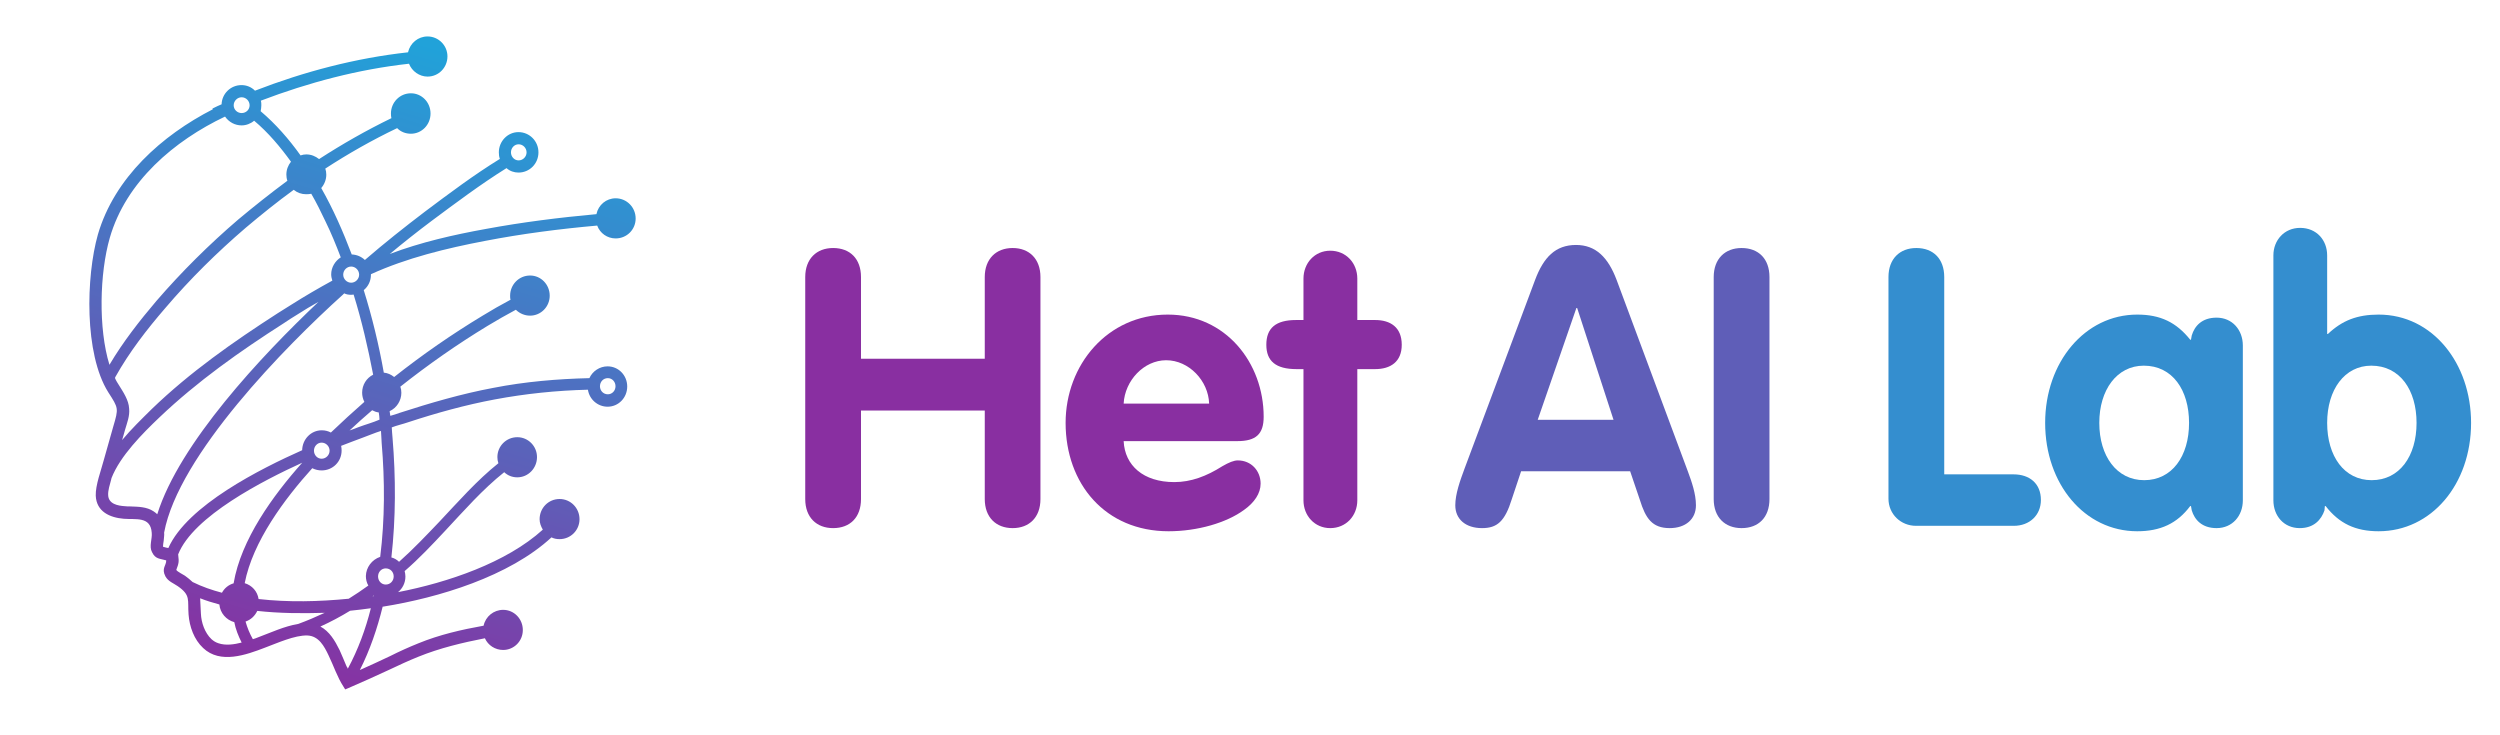
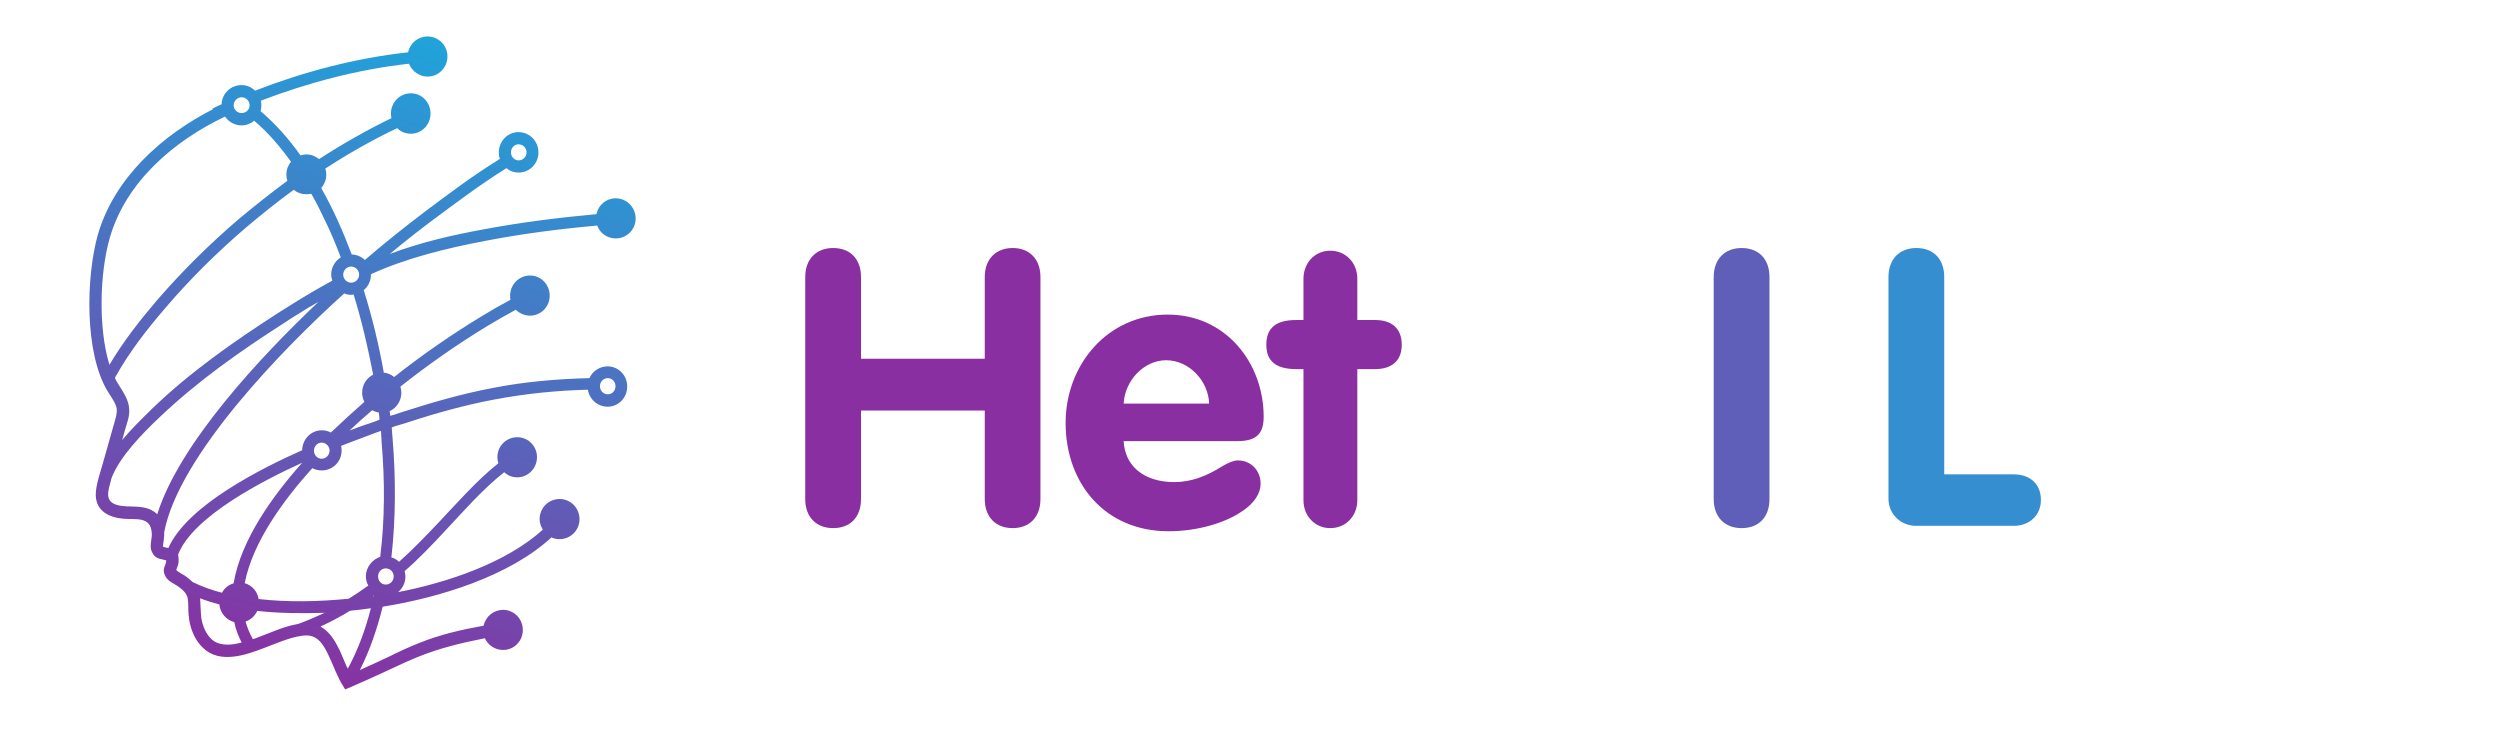
<svg xmlns="http://www.w3.org/2000/svg" width="170" zoomAndPan="magnify" viewBox="0 0 127.5 37.5" height="50" preserveAspectRatio="xMidYMid meet" version="1.2">
  <defs>
    <clipPath id="74c45c5d12">
      <path d="M 4.293 1.855 L 32.418 1.855 L 32.418 35.164 L 4.293 35.164 Z M 4.293 1.855 " />
    </clipPath>
    <clipPath id="96c6a236e4">
      <path d="M 13.305 5.133 C 13.328 5.207 13.328 5.281 13.328 5.371 C 13.328 5.469 13.312 5.574 13.293 5.672 C 14.066 6.328 14.738 7.098 15.328 7.926 C 15.422 7.891 15.527 7.875 15.621 7.875 C 15.867 7.875 16.086 7.965 16.273 8.113 C 17.461 7.344 18.684 6.648 19.961 6.027 C 19.945 5.953 19.938 5.879 19.938 5.789 C 19.938 5.223 20.387 4.758 20.957 4.758 C 21.508 4.758 21.957 5.215 21.957 5.789 C 21.957 6.363 21.508 6.82 20.957 6.82 C 20.684 6.82 20.438 6.723 20.254 6.535 C 18.984 7.141 17.762 7.836 16.59 8.598 C 16.625 8.695 16.641 8.801 16.641 8.91 C 16.641 9.16 16.543 9.406 16.383 9.59 C 16.996 10.668 17.496 11.809 17.938 12.977 C 18.195 12.988 18.426 13.086 18.609 13.258 C 19.605 12.398 20.629 11.586 21.672 10.793 C 22.918 9.859 24.172 8.918 25.492 8.105 C 25.453 7.992 25.441 7.883 25.441 7.77 C 25.441 7.203 25.891 6.738 26.441 6.738 C 27.004 6.738 27.461 7.195 27.461 7.77 C 27.461 8.344 27.012 8.801 26.441 8.801 C 26.223 8.801 26 8.727 25.832 8.574 C 24.512 9.398 23.258 10.34 22.012 11.266 C 21.289 11.809 20.578 12.371 19.879 12.953 C 21.449 12.355 23.137 11.973 24.777 11.676 C 26.637 11.332 28.523 11.094 30.418 10.922 C 30.516 10.449 30.922 10.113 31.398 10.113 C 31.961 10.113 32.418 10.57 32.418 11.145 C 32.418 11.707 31.969 12.16 31.398 12.16 C 30.973 12.16 30.602 11.898 30.457 11.504 C 28.531 11.676 26.621 11.922 24.723 12.289 C 22.777 12.66 20.734 13.156 18.918 13.984 C 18.918 14 18.918 14 18.918 14.008 C 18.918 14.32 18.785 14.605 18.551 14.797 C 18.98 16.172 19.324 17.59 19.574 19.004 C 19.773 19.023 19.945 19.102 20.102 19.227 C 21.531 18.098 23.043 17.047 24.605 16.105 C 25.07 15.82 25.551 15.543 26.039 15.285 C 26.016 15.223 26.016 15.148 26.016 15.082 C 26.016 14.516 26.465 14.051 27.035 14.051 C 27.586 14.051 28.035 14.508 28.035 15.082 C 28.035 15.641 27.586 16.098 27.035 16.098 C 26.754 16.098 26.496 15.984 26.309 15.797 C 25.824 16.059 25.344 16.328 24.863 16.621 C 23.324 17.555 21.84 18.594 20.418 19.719 C 20.453 19.816 20.469 19.922 20.469 20.035 C 20.469 20.43 20.234 20.805 19.871 20.969 C 19.887 21.043 19.895 21.133 19.906 21.207 C 20.07 21.168 20.227 21.109 20.371 21.059 C 21.945 20.551 23.531 20.086 25.16 19.781 C 26.773 19.465 28.422 19.324 30.059 19.285 C 30.219 18.93 30.582 18.684 30.988 18.684 C 31.539 18.684 31.988 19.137 31.988 19.711 C 31.988 20.289 31.539 20.742 30.988 20.742 C 30.484 20.742 30.059 20.371 29.984 19.875 C 28.391 19.914 26.797 20.078 25.234 20.371 C 23.734 20.652 22.254 21.062 20.816 21.535 C 20.559 21.625 20.227 21.699 19.98 21.797 C 19.996 21.969 19.996 22.156 20.02 22.34 C 20.188 24.367 20.188 26.414 19.961 28.43 C 20.105 28.465 20.238 28.543 20.352 28.652 C 21.074 28.012 21.746 27.301 22.41 26.605 C 23.367 25.59 24.32 24.5 25.418 23.625 C 25.383 23.527 25.367 23.426 25.367 23.312 C 25.367 22.754 25.816 22.297 26.383 22.297 C 26.938 22.297 27.387 22.754 27.387 23.312 C 27.387 23.879 26.938 24.344 26.383 24.344 C 26.125 24.344 25.898 24.254 25.715 24.082 C 24.621 24.949 23.668 26.039 22.711 27.062 C 22.047 27.773 21.375 28.488 20.637 29.125 C 20.66 29.223 20.676 29.309 20.676 29.406 C 20.676 29.73 20.527 30.012 20.301 30.199 C 22.836 29.707 25.824 28.699 27.684 27.012 C 27.586 26.844 27.52 26.668 27.52 26.48 C 27.52 25.91 27.969 25.449 28.539 25.449 C 29.098 25.449 29.555 25.906 29.555 26.48 C 29.555 27.039 29.105 27.496 28.539 27.496 C 28.391 27.496 28.258 27.473 28.125 27.406 C 25.973 29.398 22.371 30.484 19.539 30.938 L 19.516 30.938 C 19.242 32.051 18.867 33.156 18.352 34.172 C 18.867 33.949 19.371 33.703 19.887 33.465 C 20.367 33.223 20.844 33.008 21.348 32.805 C 22.41 32.371 23.531 32.113 24.664 31.91 C 24.762 31.438 25.184 31.102 25.66 31.102 C 26.215 31.102 26.664 31.559 26.664 32.133 C 26.664 32.695 26.215 33.148 25.66 33.148 C 25.254 33.148 24.887 32.91 24.73 32.551 C 23.582 32.777 22.438 33.047 21.34 33.492 C 20.836 33.695 20.336 33.926 19.836 34.164 C 19.133 34.488 18.449 34.801 17.754 35.098 L 17.605 35.16 L 17.52 35.023 C 17.199 34.531 17.016 33.957 16.758 33.426 C 16.535 32.957 16.258 32.434 15.68 32.41 C 15.031 32.387 14.125 32.805 13.512 33.031 C 12.547 33.402 11.234 33.875 10.363 33.051 C 9.898 32.621 9.664 31.961 9.617 31.344 C 9.559 30.594 9.742 30.363 9.066 29.895 C 8.844 29.742 8.578 29.652 8.438 29.398 C 8.219 28.98 8.488 28.84 8.477 28.578 C 8.164 28.488 7.922 28.52 7.754 28.16 C 7.59 27.863 7.773 27.48 7.738 27.168 C 7.68 26.324 6.926 26.508 6.312 26.457 C 5.605 26.398 4.918 26.098 4.883 25.277 C 4.867 24.746 5.156 23.984 5.289 23.477 C 5.457 22.91 5.605 22.336 5.773 21.766 C 6.055 20.809 6.047 20.824 5.516 19.996 C 4.293 18.039 4.383 14.117 4.992 11.961 C 5.84 9.055 8.262 6.902 10.852 5.574 L 10.836 5.535 L 11.094 5.41 L 11.301 5.32 C 11.32 4.773 11.766 4.34 12.316 4.34 C 12.574 4.34 12.82 4.438 13.004 4.625 C 15.512 3.652 18.145 2.961 20.809 2.668 C 20.918 2.195 21.324 1.859 21.805 1.859 C 22.363 1.859 22.82 2.316 22.82 2.875 C 22.82 3.445 22.371 3.906 21.805 3.906 C 21.391 3.906 21.008 3.633 20.859 3.25 C 18.277 3.535 15.742 4.207 13.305 5.133 Z M 12.961 6.156 C 12.789 6.305 12.555 6.395 12.324 6.395 C 11.984 6.395 11.676 6.23 11.477 5.945 C 8.895 7.172 6.426 9.254 5.598 12.133 C 5.082 13.93 5.008 16.746 5.582 18.605 C 6.27 17.441 7.117 16.359 7.98 15.344 C 9.266 13.855 10.664 12.469 12.156 11.191 C 12.969 10.512 13.801 9.852 14.656 9.219 C 14.621 9.121 14.605 9.008 14.605 8.906 C 14.605 8.656 14.691 8.434 14.84 8.246 C 14.293 7.492 13.684 6.762 12.961 6.156 Z M 18.035 15.023 C 17.996 15.023 17.945 15.035 17.91 15.035 C 17.785 15.035 17.664 15.016 17.555 14.961 L 17.48 15.035 C 14.566 17.66 9.102 23.215 8.371 27.16 C 8.387 27.293 8.355 27.441 8.348 27.578 C 8.336 27.637 8.312 27.816 8.312 27.875 C 8.328 27.891 8.336 27.891 8.363 27.898 C 8.438 27.922 8.512 27.938 8.586 27.949 C 9.551 25.777 13.312 23.895 15.41 22.961 C 15.422 22.402 15.859 21.945 16.41 21.945 C 16.582 21.945 16.73 21.984 16.875 22.059 C 17.43 21.527 18.004 21.004 18.582 20.496 C 18.508 20.348 18.469 20.184 18.469 20.027 C 18.469 19.629 18.691 19.277 19.031 19.109 C 18.766 17.727 18.449 16.359 18.035 15.023 Z M 6.227 22.445 C 6.691 21.887 7.223 21.371 7.746 20.855 C 9.691 18.98 11.898 17.434 14.16 15.977 C 14.398 15.828 14.625 15.68 14.871 15.531 C 15.555 15.098 16.242 14.699 16.949 14.312 C 16.914 14.199 16.891 14.102 16.891 13.992 C 16.891 13.633 17.09 13.312 17.379 13.125 C 17.141 12.504 16.891 11.883 16.598 11.289 C 16.375 10.816 16.145 10.348 15.875 9.883 C 15.801 9.898 15.711 9.906 15.613 9.906 C 15.379 9.906 15.164 9.832 14.98 9.68 C 14.148 10.285 13.328 10.945 12.531 11.617 C 11.062 12.879 9.691 14.23 8.43 15.711 C 7.488 16.801 6.594 17.957 5.887 19.219 L 5.863 19.277 C 5.914 19.406 5.988 19.52 6.062 19.637 C 6.285 19.996 6.566 20.406 6.586 20.84 C 6.625 21.215 6.477 21.574 6.379 21.914 C 6.32 22.117 6.277 22.289 6.227 22.445 Z M 19.059 30.363 C 19.047 30.379 19.023 30.402 19 30.414 C 19.016 30.414 19.039 30.402 19.059 30.402 C 19.059 30.387 19.059 30.379 19.059 30.363 Z M 19.391 28.398 C 19.629 26.48 19.629 24.531 19.465 22.594 C 19.449 22.395 19.449 22.184 19.43 21.977 C 19.117 22.074 18.793 22.215 18.5 22.32 C 18.129 22.453 17.762 22.602 17.398 22.738 C 17.414 22.812 17.422 22.902 17.422 22.977 C 17.422 23.543 16.973 23.992 16.402 23.992 C 16.242 23.992 16.074 23.953 15.926 23.879 C 14.516 25.441 12.887 27.621 12.48 29.742 C 12.855 29.855 13.129 30.16 13.188 30.551 C 14.707 30.723 16.266 30.684 17.785 30.535 C 18.121 30.328 18.453 30.102 18.785 29.863 C 18.699 29.715 18.66 29.551 18.66 29.379 C 18.668 28.938 18.965 28.543 19.391 28.398 Z M 11.914 29.75 C 12.289 27.52 13.918 25.277 15.414 23.598 C 13.453 24.492 9.855 26.324 9.086 28.273 L 9.102 28.445 C 9.117 28.555 9.117 28.668 9.086 28.781 C 9.066 28.879 9.012 28.98 8.992 29.062 C 8.992 29.078 9.008 29.086 9.008 29.086 C 9.043 29.145 9.344 29.309 9.434 29.363 C 9.566 29.461 9.707 29.57 9.824 29.684 C 10.305 29.922 10.805 30.094 11.32 30.23 C 11.441 30.004 11.652 29.824 11.914 29.75 Z M 13.121 31.156 C 12.996 31.418 12.789 31.609 12.523 31.699 C 12.613 32.016 12.73 32.305 12.895 32.598 C 12.988 32.574 13.078 32.539 13.172 32.5 C 13.836 32.254 14.492 31.941 15.211 31.82 C 15.66 31.656 16.117 31.461 16.559 31.254 C 15.402 31.289 14.25 31.281 13.121 31.156 Z M 12.324 32.77 C 12.156 32.434 12.016 32.09 11.949 31.73 C 11.535 31.617 11.227 31.262 11.188 30.828 C 10.859 30.738 10.527 30.641 10.207 30.512 C 10.23 30.773 10.223 31.035 10.246 31.297 C 10.266 31.754 10.445 32.277 10.785 32.598 C 10.895 32.695 11.004 32.762 11.137 32.805 C 11.508 32.934 11.949 32.867 12.324 32.77 Z M 19.316 21.035 C 19.191 21.02 19.082 20.977 18.98 20.922 C 18.586 21.258 18.203 21.602 17.828 21.953 C 17.988 21.902 18.145 21.84 18.293 21.781 C 18.625 21.656 19.039 21.543 19.355 21.402 C 19.355 21.281 19.332 21.148 19.316 21.035 Z M 26.449 7.359 C 26.23 7.359 26.059 7.547 26.059 7.77 C 26.059 7.992 26.23 8.18 26.449 8.18 C 26.672 8.18 26.855 7.992 26.855 7.77 C 26.855 7.547 26.672 7.359 26.449 7.359 Z M 17.91 13.594 C 17.688 13.594 17.504 13.781 17.504 14.008 C 17.504 14.23 17.688 14.418 17.91 14.418 C 18.129 14.418 18.316 14.23 18.316 14.008 C 18.316 13.781 18.129 13.594 17.91 13.594 Z M 12.324 4.961 C 12.105 4.961 11.918 5.148 11.918 5.371 C 11.918 5.594 12.105 5.766 12.324 5.766 C 12.547 5.766 12.73 5.594 12.73 5.371 C 12.73 5.148 12.547 4.961 12.324 4.961 Z M 19.672 28.988 C 19.449 28.988 19.281 29.176 19.281 29.398 C 19.281 29.625 19.449 29.812 19.672 29.812 C 19.906 29.812 20.078 29.625 20.078 29.398 C 20.078 29.168 19.906 28.988 19.672 28.988 Z M 16.402 22.574 C 16.184 22.574 16.012 22.762 16.012 22.984 C 16.012 23.207 16.184 23.395 16.402 23.395 C 16.625 23.395 16.809 23.207 16.809 22.984 C 16.809 22.762 16.625 22.574 16.402 22.574 Z M 31 19.285 C 30.766 19.285 30.598 19.473 30.598 19.699 C 30.598 19.922 30.766 20.109 31 20.109 C 31.223 20.109 31.391 19.922 31.391 19.699 C 31.391 19.473 31.223 19.285 31 19.285 Z M 17.738 34.105 C 18.262 33.133 18.648 32.082 18.914 31.02 C 18.559 31.074 18.211 31.109 17.855 31.148 C 17.371 31.445 16.863 31.715 16.34 31.953 C 16.801 32.199 17.082 32.672 17.32 33.156 C 17.445 33.434 17.555 33.703 17.672 33.98 C 17.703 34.008 17.723 34.062 17.738 34.105 Z M 16.242 15.395 C 15.875 15.598 15.52 15.812 15.18 16.031 C 14.938 16.18 14.699 16.328 14.473 16.484 C 12.238 17.914 10.062 19.449 8.137 21.281 C 7.266 22.109 6.129 23.254 5.688 24.379 L 5.664 24.477 C 5.605 24.703 5.504 25.008 5.516 25.246 C 5.531 25.703 6.004 25.793 6.371 25.816 C 6.461 25.828 6.543 25.828 6.645 25.828 C 7.059 25.844 7.48 25.844 7.832 26.078 C 7.906 26.129 7.965 26.172 8.02 26.227 C 9.152 22.609 13.32 18.16 16.242 15.395 Z M 16.242 15.395 " />
    </clipPath>
    <linearGradient x1="9079.06" gradientTransform="matrix(0.003,0,0,-0.003,0.351,1.481)" y1="906.361" x2="4619.114" gradientUnits="userSpaceOnUse" y2="-13985.034" id="4bbbe0ee9f">
      <stop style="stop-color:#21a2d9;stop-opacity:1;" offset="0" />
      <stop style="stop-color:#21a2d9;stop-opacity:1;" offset="0.062" />
      <stop style="stop-color:#21a2d9;stop-opacity:1;" offset="0.094" />
      <stop style="stop-color:#21a2d9;stop-opacity:1;" offset="0.109" />
      <stop style="stop-color:#21a1d9;stop-opacity:1;" offset="0.113" />
      <stop style="stop-color:#22a1d8;stop-opacity:1;" offset="0.117" />
      <stop style="stop-color:#23a0d8;stop-opacity:1;" offset="0.121" />
      <stop style="stop-color:#239fd8;stop-opacity:1;" offset="0.125" />
      <stop style="stop-color:#249fd7;stop-opacity:1;" offset="0.129" />
      <stop style="stop-color:#249ed7;stop-opacity:1;" offset="0.133" />
      <stop style="stop-color:#259ed7;stop-opacity:1;" offset="0.137" />
      <stop style="stop-color:#259dd7;stop-opacity:1;" offset="0.141" />
      <stop style="stop-color:#269cd6;stop-opacity:1;" offset="0.145" />
      <stop style="stop-color:#279cd6;stop-opacity:1;" offset="0.148" />
      <stop style="stop-color:#279bd6;stop-opacity:1;" offset="0.152" />
      <stop style="stop-color:#289ad5;stop-opacity:1;" offset="0.156" />
      <stop style="stop-color:#289ad5;stop-opacity:1;" offset="0.16" />
      <stop style="stop-color:#2999d5;stop-opacity:1;" offset="0.164" />
      <stop style="stop-color:#2999d4;stop-opacity:1;" offset="0.168" />
      <stop style="stop-color:#2a98d4;stop-opacity:1;" offset="0.172" />
      <stop style="stop-color:#2b97d4;stop-opacity:1;" offset="0.176" />
      <stop style="stop-color:#2b97d4;stop-opacity:1;" offset="0.18" />
      <stop style="stop-color:#2c96d3;stop-opacity:1;" offset="0.184" />
      <stop style="stop-color:#2c95d3;stop-opacity:1;" offset="0.188" />
      <stop style="stop-color:#2d95d3;stop-opacity:1;" offset="0.191" />
      <stop style="stop-color:#2d94d2;stop-opacity:1;" offset="0.195" />
      <stop style="stop-color:#2e94d2;stop-opacity:1;" offset="0.199" />
      <stop style="stop-color:#2e93d2;stop-opacity:1;" offset="0.203" />
      <stop style="stop-color:#2f92d1;stop-opacity:1;" offset="0.207" />
      <stop style="stop-color:#3092d1;stop-opacity:1;" offset="0.211" />
      <stop style="stop-color:#3091d1;stop-opacity:1;" offset="0.215" />
      <stop style="stop-color:#3190d0;stop-opacity:1;" offset="0.219" />
      <stop style="stop-color:#3190d0;stop-opacity:1;" offset="0.223" />
      <stop style="stop-color:#328fd0;stop-opacity:1;" offset="0.227" />
      <stop style="stop-color:#328fd0;stop-opacity:1;" offset="0.23" />
      <stop style="stop-color:#338ecf;stop-opacity:1;" offset="0.234" />
      <stop style="stop-color:#348dcf;stop-opacity:1;" offset="0.238" />
      <stop style="stop-color:#348dcf;stop-opacity:1;" offset="0.242" />
      <stop style="stop-color:#358cce;stop-opacity:1;" offset="0.246" />
      <stop style="stop-color:#358bce;stop-opacity:1;" offset="0.25" />
      <stop style="stop-color:#368bce;stop-opacity:1;" offset="0.254" />
      <stop style="stop-color:#368acd;stop-opacity:1;" offset="0.258" />
      <stop style="stop-color:#378acd;stop-opacity:1;" offset="0.262" />
      <stop style="stop-color:#3889cd;stop-opacity:1;" offset="0.266" />
      <stop style="stop-color:#3888cc;stop-opacity:1;" offset="0.27" />
      <stop style="stop-color:#3988cc;stop-opacity:1;" offset="0.273" />
      <stop style="stop-color:#3987cc;stop-opacity:1;" offset="0.277" />
      <stop style="stop-color:#3a86cc;stop-opacity:1;" offset="0.281" />
      <stop style="stop-color:#3a86cb;stop-opacity:1;" offset="0.285" />
      <stop style="stop-color:#3b85cb;stop-opacity:1;" offset="0.289" />
      <stop style="stop-color:#3c85cb;stop-opacity:1;" offset="0.293" />
      <stop style="stop-color:#3c84ca;stop-opacity:1;" offset="0.297" />
      <stop style="stop-color:#3d83ca;stop-opacity:1;" offset="0.301" />
      <stop style="stop-color:#3d83ca;stop-opacity:1;" offset="0.305" />
      <stop style="stop-color:#3e82c9;stop-opacity:1;" offset="0.309" />
      <stop style="stop-color:#3e81c9;stop-opacity:1;" offset="0.312" />
      <stop style="stop-color:#3f81c9;stop-opacity:1;" offset="0.316" />
      <stop style="stop-color:#4080c9;stop-opacity:1;" offset="0.32" />
      <stop style="stop-color:#4080c8;stop-opacity:1;" offset="0.324" />
      <stop style="stop-color:#417fc8;stop-opacity:1;" offset="0.328" />
      <stop style="stop-color:#417ec8;stop-opacity:1;" offset="0.332" />
      <stop style="stop-color:#427ec7;stop-opacity:1;" offset="0.336" />
      <stop style="stop-color:#427dc7;stop-opacity:1;" offset="0.34" />
      <stop style="stop-color:#437cc7;stop-opacity:1;" offset="0.344" />
      <stop style="stop-color:#437cc6;stop-opacity:1;" offset="0.348" />
      <stop style="stop-color:#447bc6;stop-opacity:1;" offset="0.352" />
      <stop style="stop-color:#457ac6;stop-opacity:1;" offset="0.355" />
      <stop style="stop-color:#457ac5;stop-opacity:1;" offset="0.359" />
      <stop style="stop-color:#4679c5;stop-opacity:1;" offset="0.363" />
      <stop style="stop-color:#4679c5;stop-opacity:1;" offset="0.367" />
      <stop style="stop-color:#4778c5;stop-opacity:1;" offset="0.371" />
      <stop style="stop-color:#4777c4;stop-opacity:1;" offset="0.375" />
      <stop style="stop-color:#4877c4;stop-opacity:1;" offset="0.379" />
      <stop style="stop-color:#4976c4;stop-opacity:1;" offset="0.383" />
      <stop style="stop-color:#4975c3;stop-opacity:1;" offset="0.387" />
      <stop style="stop-color:#4a75c3;stop-opacity:1;" offset="0.391" />
      <stop style="stop-color:#4a74c3;stop-opacity:1;" offset="0.395" />
      <stop style="stop-color:#4b74c2;stop-opacity:1;" offset="0.398" />
      <stop style="stop-color:#4b73c2;stop-opacity:1;" offset="0.402" />
      <stop style="stop-color:#4c72c2;stop-opacity:1;" offset="0.406" />
      <stop style="stop-color:#4d72c1;stop-opacity:1;" offset="0.41" />
      <stop style="stop-color:#4d71c1;stop-opacity:1;" offset="0.414" />
      <stop style="stop-color:#4e70c1;stop-opacity:1;" offset="0.418" />
      <stop style="stop-color:#4e70c1;stop-opacity:1;" offset="0.422" />
      <stop style="stop-color:#4f6fc0;stop-opacity:1;" offset="0.426" />
      <stop style="stop-color:#4f6fc0;stop-opacity:1;" offset="0.43" />
      <stop style="stop-color:#506ec0;stop-opacity:1;" offset="0.434" />
      <stop style="stop-color:#516dbf;stop-opacity:1;" offset="0.438" />
      <stop style="stop-color:#516dbf;stop-opacity:1;" offset="0.441" />
      <stop style="stop-color:#526cbf;stop-opacity:1;" offset="0.445" />
      <stop style="stop-color:#526bbe;stop-opacity:1;" offset="0.449" />
      <stop style="stop-color:#536bbe;stop-opacity:1;" offset="0.453" />
      <stop style="stop-color:#536abe;stop-opacity:1;" offset="0.457" />
      <stop style="stop-color:#546abe;stop-opacity:1;" offset="0.461" />
      <stop style="stop-color:#5569bd;stop-opacity:1;" offset="0.465" />
      <stop style="stop-color:#5568bd;stop-opacity:1;" offset="0.469" />
      <stop style="stop-color:#5668bd;stop-opacity:1;" offset="0.473" />
      <stop style="stop-color:#5667bc;stop-opacity:1;" offset="0.477" />
      <stop style="stop-color:#5766bc;stop-opacity:1;" offset="0.48" />
      <stop style="stop-color:#5766bc;stop-opacity:1;" offset="0.484" />
      <stop style="stop-color:#5865bb;stop-opacity:1;" offset="0.488" />
      <stop style="stop-color:#5965bb;stop-opacity:1;" offset="0.492" />
      <stop style="stop-color:#5964bb;stop-opacity:1;" offset="0.496" />
      <stop style="stop-color:#5a63ba;stop-opacity:1;" offset="0.5" />
      <stop style="stop-color:#5a63ba;stop-opacity:1;" offset="0.504" />
      <stop style="stop-color:#5b62ba;stop-opacity:1;" offset="0.508" />
      <stop style="stop-color:#5b61ba;stop-opacity:1;" offset="0.512" />
      <stop style="stop-color:#5c61b9;stop-opacity:1;" offset="0.516" />
      <stop style="stop-color:#5c60b9;stop-opacity:1;" offset="0.52" />
      <stop style="stop-color:#5d60b9;stop-opacity:1;" offset="0.523" />
      <stop style="stop-color:#5e5fb8;stop-opacity:1;" offset="0.527" />
      <stop style="stop-color:#5e5eb8;stop-opacity:1;" offset="0.531" />
      <stop style="stop-color:#5f5eb8;stop-opacity:1;" offset="0.535" />
      <stop style="stop-color:#5f5db7;stop-opacity:1;" offset="0.539" />
      <stop style="stop-color:#605cb7;stop-opacity:1;" offset="0.543" />
      <stop style="stop-color:#605cb7;stop-opacity:1;" offset="0.547" />
      <stop style="stop-color:#615bb6;stop-opacity:1;" offset="0.551" />
      <stop style="stop-color:#625bb6;stop-opacity:1;" offset="0.555" />
      <stop style="stop-color:#625ab6;stop-opacity:1;" offset="0.559" />
      <stop style="stop-color:#6359b6;stop-opacity:1;" offset="0.562" />
      <stop style="stop-color:#6359b5;stop-opacity:1;" offset="0.566" />
      <stop style="stop-color:#6458b5;stop-opacity:1;" offset="0.57" />
      <stop style="stop-color:#6457b5;stop-opacity:1;" offset="0.574" />
      <stop style="stop-color:#6557b4;stop-opacity:1;" offset="0.578" />
      <stop style="stop-color:#6656b4;stop-opacity:1;" offset="0.582" />
      <stop style="stop-color:#6656b4;stop-opacity:1;" offset="0.586" />
      <stop style="stop-color:#6755b3;stop-opacity:1;" offset="0.59" />
      <stop style="stop-color:#6754b3;stop-opacity:1;" offset="0.594" />
      <stop style="stop-color:#6854b3;stop-opacity:1;" offset="0.598" />
      <stop style="stop-color:#6853b3;stop-opacity:1;" offset="0.602" />
      <stop style="stop-color:#6952b2;stop-opacity:1;" offset="0.605" />
      <stop style="stop-color:#6a52b2;stop-opacity:1;" offset="0.609" />
      <stop style="stop-color:#6a51b2;stop-opacity:1;" offset="0.613" />
      <stop style="stop-color:#6b50b1;stop-opacity:1;" offset="0.617" />
      <stop style="stop-color:#6b50b1;stop-opacity:1;" offset="0.621" />
      <stop style="stop-color:#6c4fb1;stop-opacity:1;" offset="0.625" />
      <stop style="stop-color:#6c4fb0;stop-opacity:1;" offset="0.629" />
      <stop style="stop-color:#6d4eb0;stop-opacity:1;" offset="0.633" />
      <stop style="stop-color:#6e4db0;stop-opacity:1;" offset="0.637" />
      <stop style="stop-color:#6e4daf;stop-opacity:1;" offset="0.641" />
      <stop style="stop-color:#6f4caf;stop-opacity:1;" offset="0.645" />
      <stop style="stop-color:#6f4baf;stop-opacity:1;" offset="0.648" />
      <stop style="stop-color:#704baf;stop-opacity:1;" offset="0.652" />
      <stop style="stop-color:#704aae;stop-opacity:1;" offset="0.656" />
      <stop style="stop-color:#714aae;stop-opacity:1;" offset="0.66" />
      <stop style="stop-color:#7149ae;stop-opacity:1;" offset="0.664" />
      <stop style="stop-color:#7248ad;stop-opacity:1;" offset="0.668" />
      <stop style="stop-color:#7348ad;stop-opacity:1;" offset="0.672" />
      <stop style="stop-color:#7347ad;stop-opacity:1;" offset="0.676" />
      <stop style="stop-color:#7446ac;stop-opacity:1;" offset="0.68" />
      <stop style="stop-color:#7446ac;stop-opacity:1;" offset="0.684" />
      <stop style="stop-color:#7545ac;stop-opacity:1;" offset="0.688" />
      <stop style="stop-color:#7545ab;stop-opacity:1;" offset="0.691" />
      <stop style="stop-color:#7644ab;stop-opacity:1;" offset="0.695" />
      <stop style="stop-color:#7743ab;stop-opacity:1;" offset="0.699" />
      <stop style="stop-color:#7743ab;stop-opacity:1;" offset="0.703" />
      <stop style="stop-color:#7842aa;stop-opacity:1;" offset="0.707" />
      <stop style="stop-color:#7841aa;stop-opacity:1;" offset="0.711" />
      <stop style="stop-color:#7941aa;stop-opacity:1;" offset="0.715" />
      <stop style="stop-color:#7940a9;stop-opacity:1;" offset="0.719" />
      <stop style="stop-color:#7a40a9;stop-opacity:1;" offset="0.723" />
      <stop style="stop-color:#7b3fa9;stop-opacity:1;" offset="0.727" />
      <stop style="stop-color:#7b3ea8;stop-opacity:1;" offset="0.73" />
      <stop style="stop-color:#7c3ea8;stop-opacity:1;" offset="0.734" />
      <stop style="stop-color:#7c3da8;stop-opacity:1;" offset="0.738" />
      <stop style="stop-color:#7d3ca8;stop-opacity:1;" offset="0.742" />
      <stop style="stop-color:#7d3ca7;stop-opacity:1;" offset="0.746" />
      <stop style="stop-color:#7e3ba7;stop-opacity:1;" offset="0.75" />
      <stop style="stop-color:#7f3ba7;stop-opacity:1;" offset="0.754" />
      <stop style="stop-color:#7f3aa6;stop-opacity:1;" offset="0.758" />
      <stop style="stop-color:#8039a6;stop-opacity:1;" offset="0.762" />
      <stop style="stop-color:#8039a6;stop-opacity:1;" offset="0.766" />
      <stop style="stop-color:#8138a5;stop-opacity:1;" offset="0.77" />
      <stop style="stop-color:#8137a5;stop-opacity:1;" offset="0.773" />
      <stop style="stop-color:#8237a5;stop-opacity:1;" offset="0.777" />
      <stop style="stop-color:#8336a4;stop-opacity:1;" offset="0.781" />
      <stop style="stop-color:#8336a4;stop-opacity:1;" offset="0.785" />
      <stop style="stop-color:#8435a4;stop-opacity:1;" offset="0.789" />
      <stop style="stop-color:#8434a4;stop-opacity:1;" offset="0.793" />
      <stop style="stop-color:#8534a3;stop-opacity:1;" offset="0.797" />
      <stop style="stop-color:#8533a3;stop-opacity:1;" offset="0.801" />
      <stop style="stop-color:#8632a3;stop-opacity:1;" offset="0.805" />
      <stop style="stop-color:#8732a2;stop-opacity:1;" offset="0.809" />
      <stop style="stop-color:#8731a2;stop-opacity:1;" offset="0.812" />
      <stop style="stop-color:#8831a2;stop-opacity:1;" offset="0.816" />
      <stop style="stop-color:#8830a1;stop-opacity:1;" offset="0.82" />
      <stop style="stop-color:#892fa1;stop-opacity:1;" offset="0.824" />
      <stop style="stop-color:#892fa1;stop-opacity:1;" offset="0.828" />
      <stop style="stop-color:#8a2ea0;stop-opacity:1;" offset="0.832" />
      <stop style="stop-color:#8a2da0;stop-opacity:1;" offset="0.836" />
      <stop style="stop-color:#8b2da0;stop-opacity:1;" offset="0.84" />
      <stop style="stop-color:#8c2ca0;stop-opacity:1;" offset="0.844" />
      <stop style="stop-color:#8c2c9f;stop-opacity:1;" offset="0.848" />
      <stop style="stop-color:#8d2b9f;stop-opacity:1;" offset="0.852" />
      <stop style="stop-color:#8d2a9f;stop-opacity:1;" offset="0.855" />
      <stop style="stop-color:#8e2a9e;stop-opacity:1;" offset="0.859" />
      <stop style="stop-color:#8e299e;stop-opacity:1;" offset="0.863" />
      <stop style="stop-color:#8f289e;stop-opacity:1;" offset="0.867" />
      <stop style="stop-color:#90289d;stop-opacity:1;" offset="0.871" />
      <stop style="stop-color:#90279d;stop-opacity:1;" offset="0.875" />
      <stop style="stop-color:#91279d;stop-opacity:1;" offset="0.879" />
      <stop style="stop-color:#91269c;stop-opacity:1;" offset="0.883" />
      <stop style="stop-color:#92259c;stop-opacity:1;" offset="0.891" />
      <stop style="stop-color:#92259c;stop-opacity:1;" offset="0.906" />
      <stop style="stop-color:#92259c;stop-opacity:1;" offset="0.938" />
      <stop style="stop-color:#92259c;stop-opacity:1;" offset="1" />
    </linearGradient>
    <clipPath id="fde991c26d">
      <path d="M 115 11 L 126.414 11 L 126.414 28 L 115 28 Z M 115 11 " />
    </clipPath>
  </defs>
  <g id="1012145e00">
    <g clip-rule="nonzero" clip-path="url(#74c45c5d12)">
      <g clip-rule="evenodd" clip-path="url(#96c6a236e4)">
        <path style=" stroke:none;fill-rule:nonzero;fill:url(#4bbbe0ee9f);" d="M 4.293 35.16 L 4.293 1.859 L 32.418 1.859 L 32.418 35.16 Z M 4.293 35.16 " />
      </g>
    </g>
    <g style="fill:#892fa1;fill-opacity:1;">
      <g transform="translate(40.2, 26.817)">
        <path style="stroke:none" d="M 2.289 0.117 C 3.156 0.117 3.711 -0.434 3.711 -1.363 L 3.711 -5.879 L 10.023 -5.879 L 10.023 -1.363 C 10.023 -0.434 10.598 0.117 11.445 0.117 C 12.293 0.117 12.863 -0.434 12.863 -1.363 L 12.863 -12.688 C 12.863 -13.613 12.293 -14.168 11.445 -14.168 C 10.598 -14.168 10.023 -13.613 10.023 -12.688 L 10.023 -8.523 L 3.711 -8.523 L 3.711 -12.688 C 3.711 -13.613 3.156 -14.168 2.289 -14.168 C 1.441 -14.168 0.867 -13.613 0.867 -12.688 L 0.867 -1.363 C 0.867 -0.434 1.441 0.117 2.289 0.117 Z M 2.289 0.117 " />
      </g>
    </g>
    <g style="fill:#892fa1;fill-opacity:1;">
      <g transform="translate(53.951, 26.817)">
        <path style="stroke:none" d="M 5.645 0.277 C 7.125 0.277 8.602 -0.156 9.492 -0.809 C 10.023 -1.184 10.34 -1.656 10.34 -2.152 C 10.34 -2.801 9.867 -3.336 9.176 -3.336 C 8.977 -3.336 8.723 -3.234 8.387 -3.039 C 7.578 -2.527 6.789 -2.23 5.938 -2.23 C 4.359 -2.23 3.414 -3.078 3.355 -4.32 L 9.156 -4.32 C 10.102 -4.32 10.496 -4.676 10.496 -5.562 C 10.496 -8.309 8.562 -10.773 5.605 -10.773 C 2.527 -10.773 0.395 -8.207 0.395 -5.25 C 0.395 -2.133 2.426 0.277 5.645 0.277 Z M 3.355 -6.234 C 3.414 -7.398 4.379 -8.445 5.523 -8.445 C 6.688 -8.445 7.676 -7.398 7.715 -6.234 Z M 3.355 -6.234 " />
      </g>
    </g>
    <g style="fill:#892fa1;fill-opacity:1;">
      <g transform="translate(64.782, 26.817)">
        <path style="stroke:none" d="M 3.059 0.117 C 3.867 0.117 4.441 -0.512 4.441 -1.301 L 4.441 -7.992 L 5.348 -7.992 C 6.137 -7.992 6.707 -8.367 6.707 -9.234 C 6.707 -10.121 6.137 -10.496 5.348 -10.496 L 4.441 -10.496 L 4.441 -12.609 C 4.441 -13.398 3.867 -14.031 3.059 -14.031 C 2.27 -14.031 1.695 -13.398 1.695 -12.609 L 1.695 -10.496 L 1.32 -10.496 C 0.277 -10.496 -0.199 -10.082 -0.199 -9.234 C -0.199 -8.406 0.277 -7.992 1.34 -7.992 L 1.695 -7.992 L 1.695 -1.301 C 1.695 -0.512 2.27 0.117 3.059 0.117 Z M 3.059 0.117 " />
      </g>
    </g>
    <g style="fill:#892fa1;fill-opacity:1;">
      <g transform="translate(71.297, 26.817)">
        <path style="stroke:none" d="" />
      </g>
    </g>
    <g style="fill:#5f5eb8;fill-opacity:1;">
      <g transform="translate(68.85, 26.817)">
        <path style="stroke:none" d="" />
      </g>
    </g>
    <g style="fill:#5f5eb8;fill-opacity:1;">
      <g transform="translate(74.181, 26.817)">
-         <path style="stroke:none" d="M 1.402 0.117 C 2.172 0.117 2.566 -0.219 2.922 -1.363 L 3.395 -2.781 L 8.957 -2.781 L 9.453 -1.32 C 9.746 -0.375 10.082 0.117 10.973 0.117 C 11.781 0.117 12.312 -0.336 12.312 -1.047 C 12.312 -1.637 12.094 -2.25 11.898 -2.781 L 8.27 -12.531 C 7.832 -13.695 7.203 -14.324 6.195 -14.324 C 5.148 -14.324 4.539 -13.695 4.105 -12.531 L 0.512 -2.922 C 0.277 -2.289 0.039 -1.617 0.039 -1.047 C 0.039 -0.336 0.57 0.117 1.402 0.117 Z M 4.242 -5.406 L 6.215 -11.109 L 6.254 -11.109 L 8.109 -5.406 Z M 4.242 -5.406 " />
-       </g>
+         </g>
    </g>
    <g style="fill:#5f5eb8;fill-opacity:1;">
      <g transform="translate(86.532, 26.817)">
        <path style="stroke:none" d="M 2.289 0.117 C 3.156 0.117 3.711 -0.434 3.711 -1.363 L 3.711 -12.688 C 3.711 -13.613 3.156 -14.168 2.289 -14.168 C 1.441 -14.168 0.867 -13.613 0.867 -12.688 L 0.867 -1.363 C 0.867 -0.434 1.441 0.117 2.289 0.117 Z M 2.289 0.117 " />
      </g>
    </g>
    <g style="fill:#5f5eb8;fill-opacity:1;">
      <g transform="translate(91.135, 26.817)">
        <path style="stroke:none" d="" />
      </g>
    </g>
    <g style="fill:#348ecf;fill-opacity:1;">
      <g transform="translate(90.113, 26.817)">
        <path style="stroke:none" d="" />
      </g>
    </g>
    <g style="fill:#348ecf;fill-opacity:1;">
      <g transform="translate(95.445, 26.817)">
        <path style="stroke:none" d="M 2.27 0 L 7.262 0 C 8.051 0 8.641 -0.531 8.641 -1.32 C 8.641 -2.152 8.07 -2.625 7.242 -2.625 L 3.711 -2.625 L 3.711 -12.688 C 3.711 -13.613 3.156 -14.168 2.289 -14.168 C 1.441 -14.168 0.867 -13.613 0.867 -12.688 L 0.867 -1.383 C 0.867 -0.594 1.5 0 2.27 0 Z M 2.27 0 " />
      </g>
    </g>
    <g style="fill:#348ecf;fill-opacity:1;">
      <g transform="translate(103.908, 26.817)">
-         <path style="stroke:none" d="M 5.09 0.277 C 6.273 0.277 7.125 -0.117 7.793 -1.008 L 7.832 -1.008 L 7.871 -0.789 C 8.012 -0.316 8.387 0.117 9.137 0.117 C 9.945 0.117 10.477 -0.512 10.477 -1.301 L 10.477 -9.195 C 10.477 -9.984 9.945 -10.617 9.137 -10.617 C 8.387 -10.617 8.012 -10.184 7.871 -9.707 L 7.832 -9.492 L 7.793 -9.492 C 7.082 -10.379 6.273 -10.773 5.09 -10.773 C 2.426 -10.773 0.395 -8.348 0.395 -5.25 C 0.395 -2.133 2.406 0.277 5.09 0.277 Z M 5.445 -2.328 C 4.047 -2.328 3.156 -3.551 3.156 -5.25 C 3.156 -6.926 4.047 -8.168 5.426 -8.168 C 6.887 -8.168 7.734 -6.926 7.734 -5.25 C 7.734 -3.551 6.867 -2.328 5.445 -2.328 Z M 5.445 -2.328 " />
-       </g>
+         </g>
    </g>
    <g clip-rule="nonzero" clip-path="url(#fde991c26d)">
      <g style="fill:#348ecf;fill-opacity:1;">
        <g transform="translate(115.154, 26.817)">
-           <path style="stroke:none" d="M 2.133 0.117 C 2.859 0.117 3.234 -0.316 3.395 -0.789 L 3.414 -1.008 L 3.453 -1.008 C 4.145 -0.117 4.973 0.277 6.156 0.277 C 8.84 0.277 10.871 -2.109 10.871 -5.25 C 10.871 -8.27 8.918 -10.773 6.156 -10.773 C 5.07 -10.773 4.301 -10.477 3.57 -9.785 L 3.531 -9.785 L 3.531 -13.793 C 3.531 -14.562 3 -15.195 2.152 -15.195 C 1.34 -15.195 0.789 -14.562 0.789 -13.793 L 0.789 -1.301 C 0.789 -0.512 1.32 0.117 2.133 0.117 Z M 5.801 -2.328 C 4.398 -2.328 3.531 -3.551 3.531 -5.25 C 3.531 -6.945 4.422 -8.168 5.781 -8.168 C 7.242 -8.168 8.09 -6.926 8.09 -5.25 C 8.09 -3.551 7.223 -2.328 5.801 -2.328 Z M 5.801 -2.328 " />
-         </g>
+           </g>
      </g>
    </g>
  </g>
</svg>